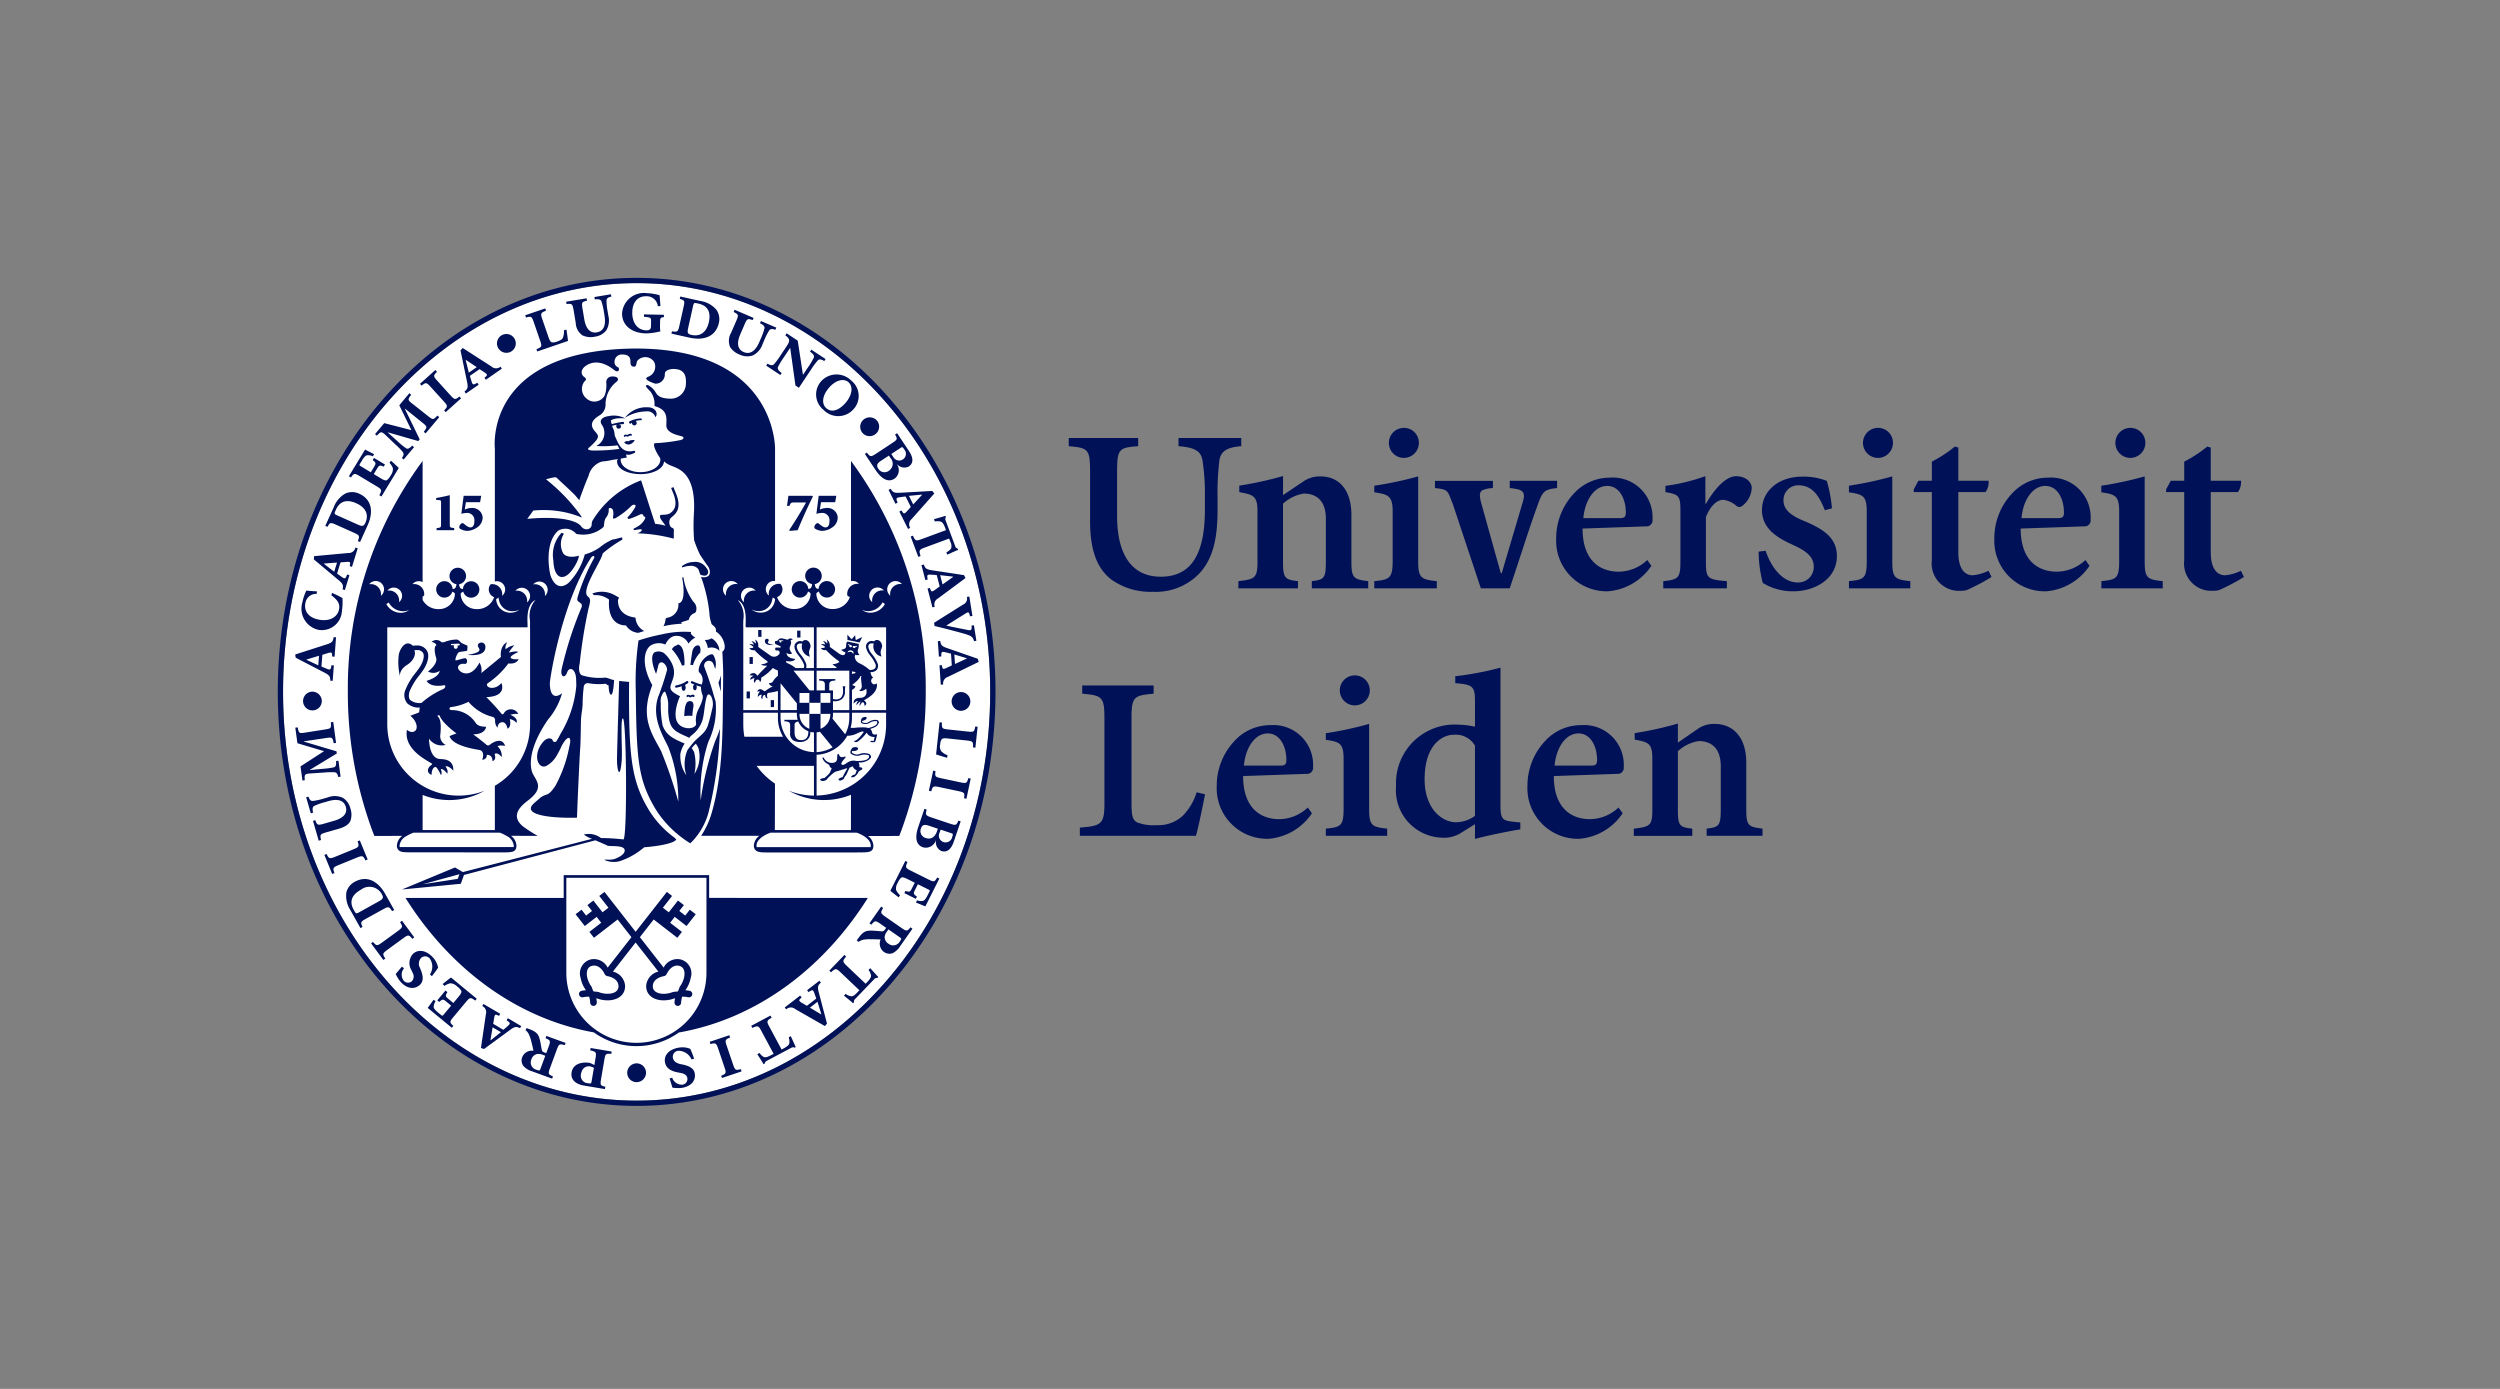
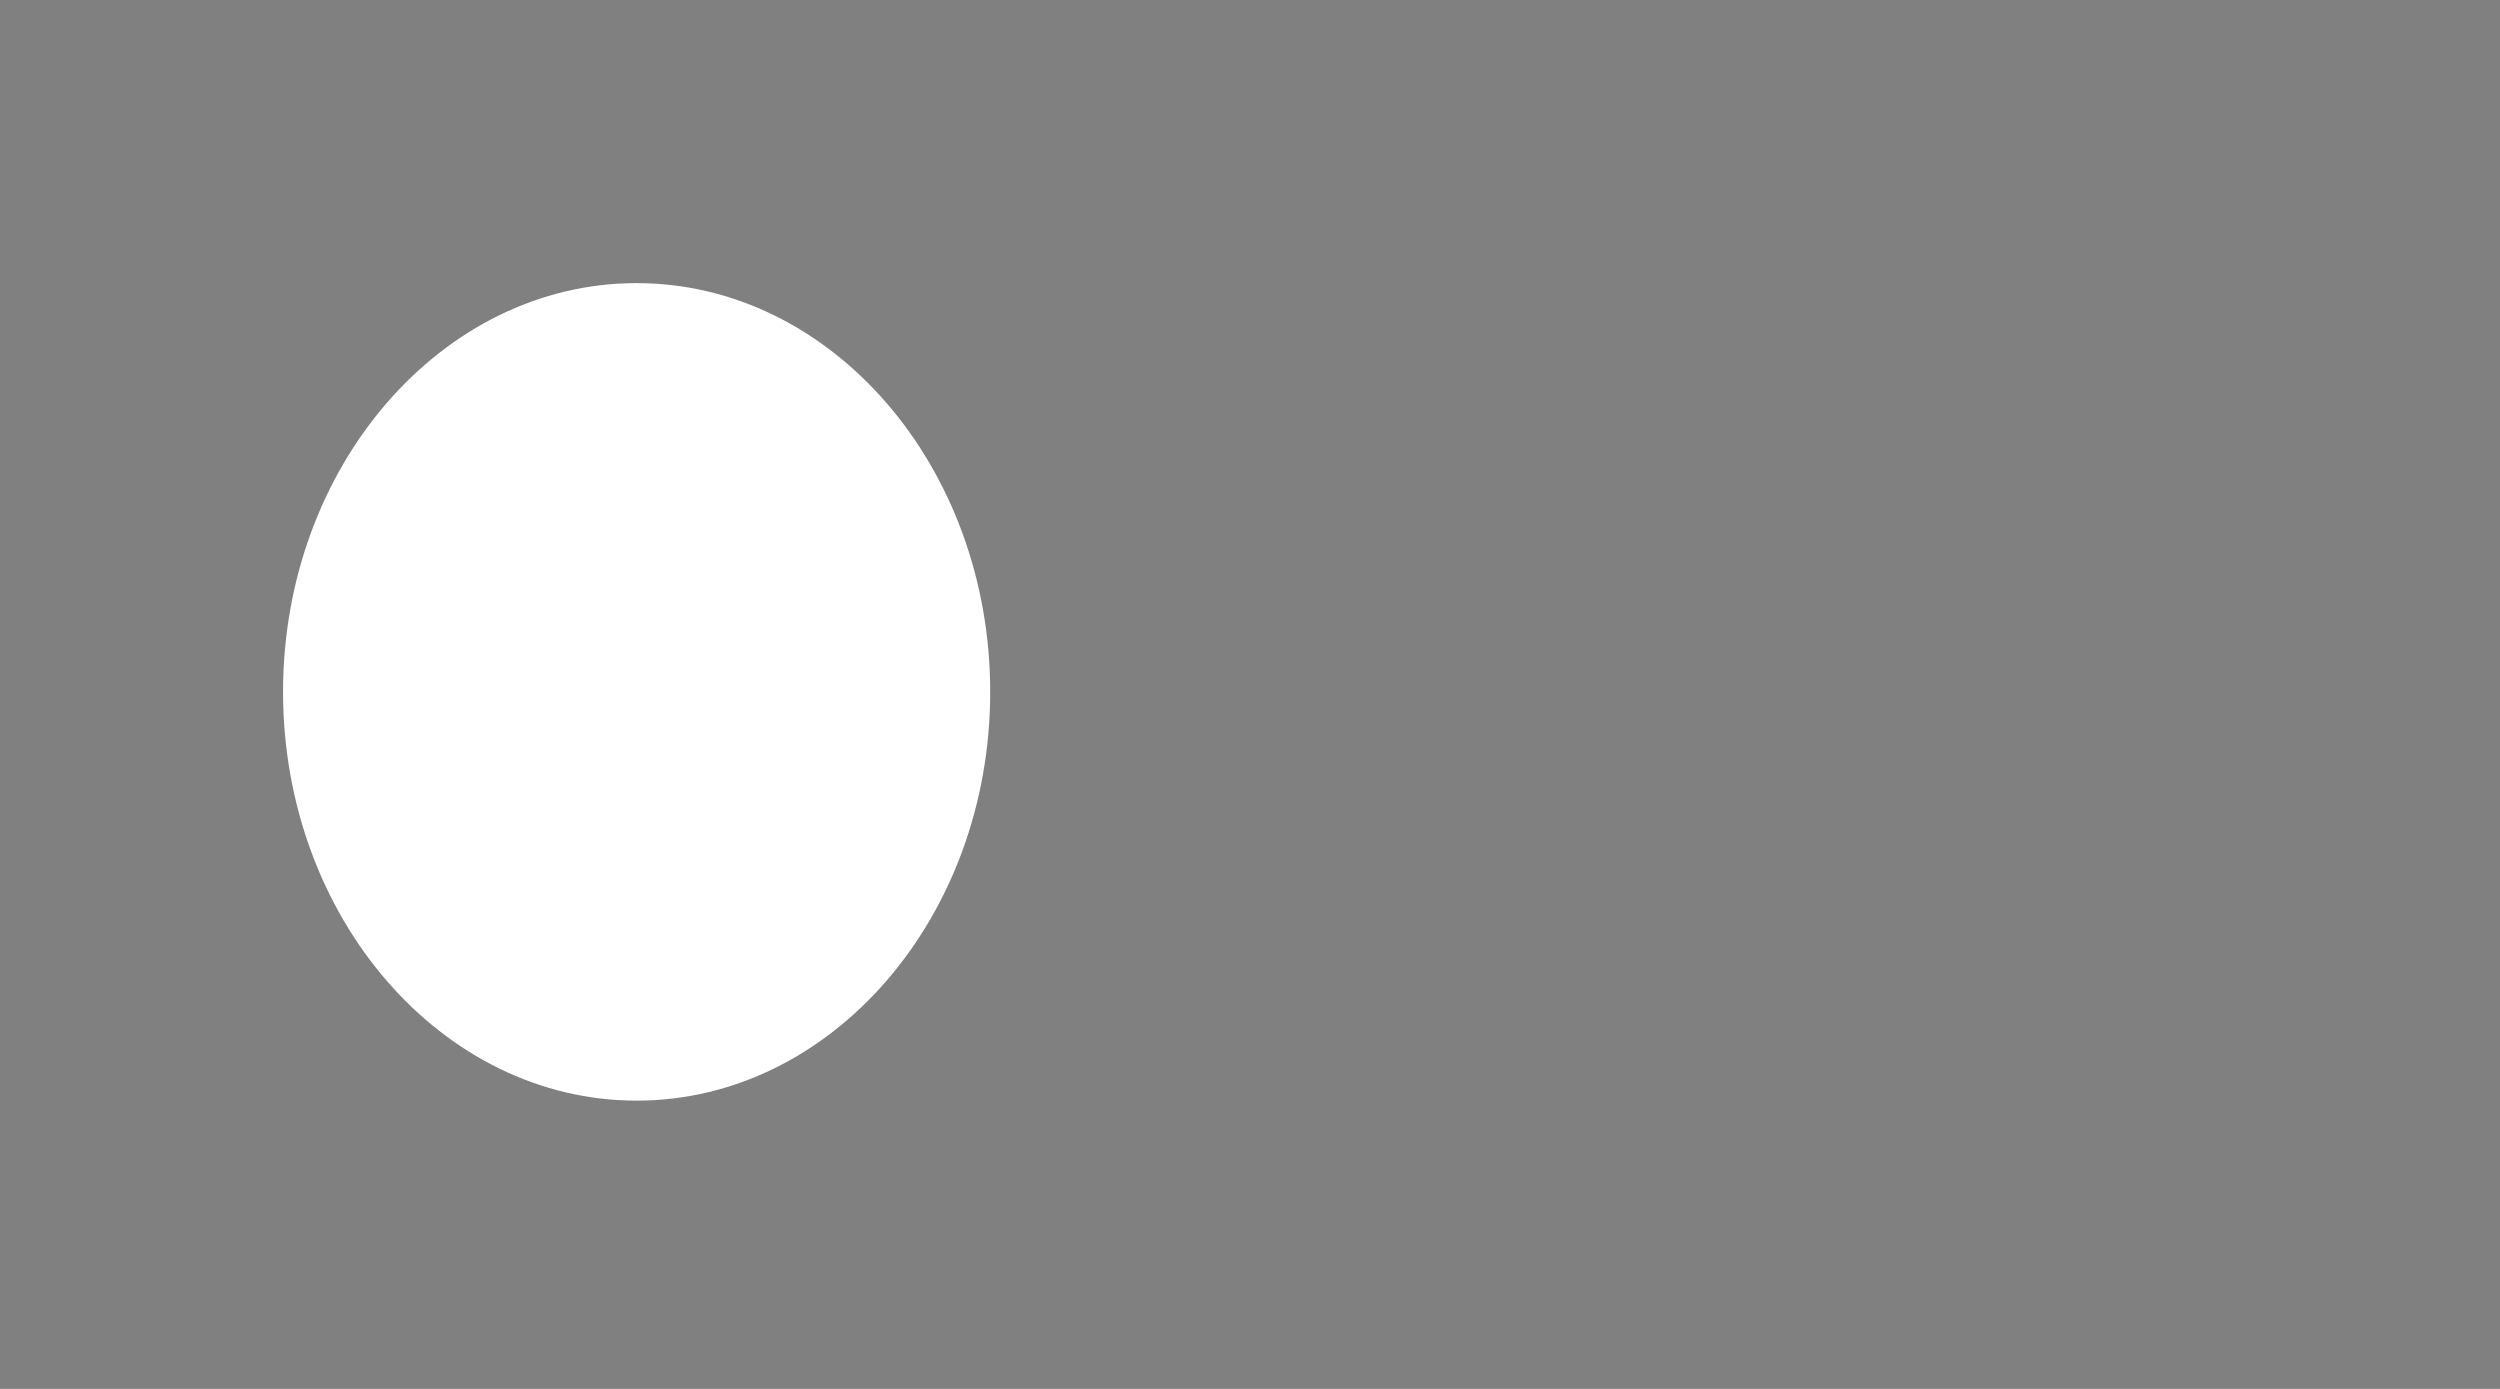
<svg xmlns="http://www.w3.org/2000/svg" id="Laag_1" data-name="Laag 1" viewBox="0 0 189 105">
  <rect x="0" y="0" width="189" height="105" fill="#808080" stroke="none" />
  <defs>
    <style>.cls-1{fill:#001158;}.cls-2{fill:#fff;}</style>
  </defs>
  <title>UL - Algemeen - RGB-Kleur</title>
-   <path class="cls-1" d="M123.583,55.917c1.015.186,1.333.256,1.333,1.415v3.867c0,1.235-.177,1.303-1.4,1.447v.543h4.421v-.543c-.935-.113-1.089-.187-1.089-1.404V56.791a3.059,3.059,0,0,1,1.567-.768c.891,0,1.675.473,1.675,1.904V61.119c0,1.307-.115,1.414-1.067,1.526v.543h4.223v-.543c-1.028-.133-1.227-.187-1.227-1.404V57.664c0-1.841-.912-2.936-2.416-2.936a2.129,2.129,0,0,0-1.208.347l-1.547,1.067V54.701a26.267,26.267,0,0,1-3.264.722Zm-8.648,6.262-.555-.057c-.74-.087-.943-.169-.943-1.184V50.474a23.242,23.242,0,0,1-3.419.649v.523c1.254.107,1.49.195,1.49,1.311v1.98a6.302,6.302,0,0,0-1.218-.15,4.434,4.434,0,0,0-4.748,4.628,3.598,3.598,0,0,0,3.462,3.914,2.402,2.402,0,0,0,1.368-.315l1.137-.706V63.426c.703-.204,2.413-.566,3.428-.724Zm-3.428-.496a2.52,2.52,0,0,1-1.424.481c-1.036,0-2.382-.984-2.382-3.242,0-2.78,1.497-3.371,2.154-3.371a1.687,1.687,0,0,1,1.652.818ZM90.468,59.897a4.356,4.356,0,0,1-1.073,1.794,2.682,2.682,0,0,1-1.933.689,3.443,3.443,0,0,1-1.477-.199c-.364-.175-.444-.532-.444-1.471V54.271c0-1.607.211-1.701,1.673-1.826v-.623H81.817v.623c1.492.125,1.678.237,1.678,1.826v6.461c0,1.591-.247,1.707-1.859,1.834v.622h8.776c.17-.535.553-2.441.691-3.141Zm31.78-1.393a.456.456,0,0,0,.507-.515,3.001,3.001,0,0,0-3.209-3.168,3.668,3.668,0,0,0-2.718,1.182,4.936,4.936,0,0,0-1.353,3.412,3.824,3.824,0,0,0,3.912,3.998,4.367,4.367,0,0,0,3.286-1.928l-.313-.436a3.192,3.192,0,0,1-2.161.88c-1.356,0-2.73-.782-2.73-3.259Zm-4.721-.624c.122-1.368.844-2.433,1.801-2.433.913,0,1.415.958,1.411,2.031-.002.294-.116.403-.428.403Zm-18.769.624a.457.457,0,0,0,.508-.515,3.003,3.003,0,0,0-3.211-3.168,3.657,3.657,0,0,0-2.715,1.182,4.926,4.926,0,0,0-1.354,3.412,3.822,3.822,0,0,0,3.91,3.998,4.367,4.367,0,0,0,3.287-1.928l-.314-.436a3.182,3.182,0,0,1-2.16.88c-1.356,0-2.73-.782-2.73-3.259Zm-4.718-.624c.121-1.368.842-2.433,1.798-2.433.915,0,1.415.958,1.411,2.031,0,.294-.114.403-.428.403Zm10.831,5.308v-.543c-1.178-.125-1.364-.237-1.364-1.509V54.727a26.905,26.905,0,0,1-3.276.704v.499c1.02.154,1.345.234,1.345,1.421v3.785c0,1.302-.203,1.396-1.344,1.509v.543Zm-2.456-9.861a1.134,1.134,0,1,0-1.126-1.123,1.136,1.136,0,0,0,1.126,1.123m-8.725-16.123c1.013.19,1.375.258,1.375,1.419v3.866c0,1.234-.22,1.302-1.444,1.447v.541h4.506v-.541c-.933-.113-1.131-.187-1.131-1.403v-4.454a3.077,3.077,0,0,1,1.564-.766c.896,0,1.676.473,1.676,1.902v3.194c0,1.306-.112,1.414-1.064,1.526v.541h4.264v-.541c-1.028-.131-1.269-.187-1.269-1.403V38.954c0-1.841-.857-2.938-2.361-2.938a2.194,2.194,0,0,0-1.219.346l-1.59,1.068V35.99a27.287,27.287,0,0,1-3.307.724Zm20.444,7.273c.931-2.773,1.481-4.576,2.179-6.476.322-.875.492-1.006,1.404-1.105v-.545h-3.583l.005.545a4.105,4.105,0,0,1,.669.114c.413.124.485.393.319.926l-1.596,5.396h-.072l-1.496-5.365c-.145-.567-.089-.799.117-.908a2.251,2.251,0,0,1,.784-.162v-.545h-4.381v.545c1.064.114.938.212,1.341,1.183l2.128,6.398Zm31.914-9.577v1.443h-1.015l-.352.652v.206h1.366v5.162a2.059,2.059,0,0,0,2.249,2.295,1.107,1.107,0,0,0,.591-.139,15.462,15.462,0,0,0,1.672-.898l-.228-.472a3.348,3.348,0,0,1-1.202.341c-.428,0-1.079-.266-1.079-1.749V37.201h2.059a1.29,1.29,0,0,0,.228-.857h-2.287V33.837l-.262-.078a9.601,9.601,0,0,1-1.741,1.141m19.081,0v1.443h-1.015l-.354.652v.206h1.369v5.162a2.06,2.06,0,0,0,2.25,2.295,1.096,1.096,0,0,0,.59-.139,15.487,15.487,0,0,0,1.675-.898l-.231-.472a3.326,3.326,0,0,1-1.202.341c-.424,0-1.077-.266-1.077-1.749V37.201h2.058a1.303,1.303,0,0,0,.227-.857h-2.285V33.837l-.265-.078a9.515,9.515,0,0,1-1.741,1.141m-1.625,9.577v-.541c-1.178-.125-1.364-.237-1.364-1.509V36.015a27.014,27.014,0,0,1-3.278.706V37.218c1.022.157,1.349.238,1.349,1.422v3.786c0,1.302-.206,1.396-1.345,1.509v.541Zm-2.453-9.859a1.136,1.136,0,0,0,1.139-1.124,1.124,1.124,0,0,0-1.122-1.146,1.135,1.135,0,1,0-.017,2.27m-16.63,9.859v-.541c-1.177-.125-1.363-.237-1.363-1.509V36.015a27.095,27.095,0,0,1-3.277.706V37.218c1.022.157,1.346.238,1.346,1.422v3.786c0,1.302-.203,1.396-1.345,1.509v.541Zm-2.453-9.859a1.136,1.136,0,0,0,1.141-1.124,1.122,1.122,0,0,0-1.121-1.146,1.135,1.135,0,1,0-.02,2.27m-3.469,3.811a10.979,10.979,0,0,0-.389-2.072,4.755,4.755,0,0,0-1.829-.323c-1.894-.007-3.075,1.147-3.075,2.531,0,1.523,1.405,2.202,2.43,2.67,1.079.499,1.487.948,1.487,1.627a1.17,1.17,0,0,1-1.219,1.172c-1.152,0-2.027-1.186-2.418-2.395l-.529.063a9.373,9.373,0,0,0,.312,2.369,4.332,4.332,0,0,0,2.304.631c1.585,0,3.297-.887,3.297-2.664,0-1.378-1.002-2.039-2.506-2.663-.922-.379-1.529-.828-1.529-1.529a1.11,1.11,0,0,1,1.118-1.158c1.042,0,1.567.759,2.004,1.884Zm-9.57-.337v-2.095a14.413,14.413,0,0,1-3.022.735v.472c.983.176,1.134.252,1.134,1.354v3.975c0,1.189-.206,1.29-1.297,1.403v.541h4.81v-.541c-1.449-.113-1.584-.213-1.584-1.403V39.083c.368-.909.876-1.296,1.312-1.296a1.88,1.88,0,0,1,.997.458.329.329,0,0,0,.417.015,1.813,1.813,0,0,0,.737-1.346c0-.53-.514-.911-1.179-.911-.817,0-1.668,1.021-2.289,2.089Zm28.616,1.701a.455.455,0,0,0,.508-.515,3.001,3.001,0,0,0-3.209-3.167,3.661,3.661,0,0,0-2.717,1.182,4.931,4.931,0,0,0-1.353,3.412,3.821,3.821,0,0,0,3.91,3.997,4.363,4.363,0,0,0,3.286-1.927l-.311-.437a3.185,3.185,0,0,1-2.161.88c-1.358,0-2.732-.781-2.732-3.259Zm-4.718-.624c.121-1.369.842-2.433,1.799-2.433.913,0,1.414.959,1.411,2.031-.001.295-.115.403-.429.403Zm-28.404.624a.457.457,0,0,0,.508-.515,3.001,3.001,0,0,0-3.209-3.167,3.662,3.662,0,0,0-2.718,1.182,4.937,4.937,0,0,0-1.354,3.412,3.822,3.822,0,0,0,3.911,3.997,4.367,4.367,0,0,0,3.286-1.927l-.313-.437a3.175,3.175,0,0,1-2.16.88c-1.356,0-2.73-.781-2.73-3.259Zm-4.721-.624c.124-1.369.844-2.433,1.801-2.433.915,0,1.415.959,1.411,2.031-.001.295-.115.403-.429.403Zm-11.078,5.308v-.541c-1.178-.125-1.408-.237-1.408-1.509V36.015a27.733,27.733,0,0,1-3.318.706V37.218c1.019.157,1.389.238,1.389,1.422v3.786c0,1.302-.247,1.396-1.388,1.509v.541Zm-2.498-9.859a1.137,1.137,0,0,0,1.142-1.124,1.124,1.124,0,0,0-1.122-1.146,1.135,1.135,0,1,0-.02,2.27M93.838,33.733c-1.086.076-1.564.396-1.655,1.104a21.031,21.031,0,0,0-.137,2.821v.938c0,2.103-.346,3.693-1.423,4.808a4.575,4.575,0,0,1-3.45,1.336,5.124,5.124,0,0,1-3.152-.924c-1.098-.846-1.611-2.238-1.611-4.427V35.637c0-1.709-.17-1.773-1.611-1.904v-.621h5.247v.621c-1.429.107-1.594.188-1.594,1.904v3.365c0,2.919,1.103,4.597,3.303,4.597,2.477,0,3.336-1.979,3.336-5.095v-.846A17.163,17.163,0,0,0,90.913,34.833c-.105-.686-.515-1.006-1.818-1.1v-.621H93.838Z" />
  <path class="cls-2" d="M48.129,21.404c-14.738,0-26.73,13.865-26.73,30.902,0,17.04,11.992,30.902,26.73,30.902S74.859,69.346,74.859,52.307c0-17.037-11.992-30.902-26.73-30.902" />
-   <path class="cls-1" d="M66.989,47.426H61.735V50.506h1.462c.029-.029.05-.05.066-.067a.954.954,0,0,1-.328-.228.883.883,0,0,0,.514-.16.174.174,0,0,0-.081-.105,5.816,5.816,0,0,1-.917-.8c-.343.036-.386-.167-.386-.167.095.025.299.006.299-.061,0-.077-.291-.202-.291-.202.07-.062.329.011.329.011a1.304,1.304,0,0,0-.176-.266c.146,0,.311.182.311.182.042-.094-.046-.301-.046-.301a.553.553,0,0,1,.238.561l.739.538c.215.108.399.171.452-.126a.599.599,0,0,1-.326-.201.597.597,0,0,0,.298-.098c.152-.098,0-.472.201-.51l.825.175a1.08,1.08,0,0,1-.076.508s.026.274.15.325c0,0-.275.048-.324-.026l-.049.113a.589.589,0,0,0,.328.53,3.108,3.108,0,0,1,.785.51.547.547,0,0,0,.413-.102.341.341,0,0,0,.044-.321,2.571,2.571,0,0,0-.394-.647c-.05-.067-.097-.13-.132-.181-.011-.02-.314-.458-.135-.73a.438.438,0,0,1,.543-.169c.175-.198.464-.129.584.186.141.363-.225.41-.01.956a.778.778,0,0,1-.589-.981,1.06,1.06,0,0,0-.173-.012.241.241,0,0,0-.206.109c-.084.138.032.406.127.544.032.048.079.11.129.178a2.42,2.42,0,0,1,.422.707.505.505,0,0,1-.082.477.648.648,0,0,1-.478.159c.034.074.037.13.062.198a.422.422,0,0,0,.153.199c-.238.196-.153.377-.041.477.136.124.316-.032.316-.032.144.829-.988,1.245-.955,1.296.036.055.076.042.129.136a.165.165,0,0,1-.111.261c.016-.144-.047-.253-.125-.26-.076-.01-.226.276-.226.276-.059-.084.065-.317.065-.317-.086-.032-.304.259-.304.259-.05-.126.106-.306.106-.306-.129-.042-.334.195-.334.195-.009-.421.332-.437.502-.44.651-.012.453-.69.453-.69-.318.265-.545.152-.545.152a.37.37,0,0,0,.208-.385c-.056-.558-.072-.627-.031-.686.047-.063-.067-.035-.067-.035-.085.281-.639.678-.639.678a2.111,2.111,0,0,1,.265.102.488.488,0,0,1-.266.259V53.684H66.989Zm0,6.459H64.408v.395a2.743,2.743,0,0,1-.102.743,2.129,2.129,0,0,0,.489-.021s.391-.022.591-.01a1.268,1.268,0,0,1,.261.047c.19-.04.549-.15.625-.29.014-.028.064-.072.05-.1-.003-.006-.004-.119-.032-.125a.795.795,0,0,0-.507.098.643.643,0,0,1-.64.053c-.066-.05-.075-.145-.029-.292,0,0,.019-.182.318-.182.102-.004.115.123.026.188-.062.047-.205.124-.272.093-.011.062-.006.103.014.119a.486.486,0,0,0,.534-.057.895.895,0,0,1,.584-.112.311.311,0,0,1,.127.141c.026.056-.065.165-.091.221-.082.154-.381.259-.577.312a.259.259,0,0,1,.106.121.805.805,0,0,1,.05.151c.05.25.376.123.376.123a2.419,2.419,0,0,1-.139.546c-.034.103-.248.051-.337.051-.114,0,0-.062.037-.088.039-.026.175.026.175.026l.074-.325a.595.595,0,0,1-.598-.327,2.914,2.914,0,0,1-.673.679.237.237,0,0,1-.265,0c-.05-.053.076-.066.076-.066.248-.088.624-.633.624-.633s.076-.185-.449.064a1.616,1.616,0,0,1-.782.196l-.025.048A2.81,2.81,0,0,1,61.735,57.061V60.144a5.399,5.399,0,0,0,2.984-.99v-.002A5.353,5.353,0,0,0,66.989,54.776ZM65.829,63.922c0-.363-.393-.727-1.052-.97H58.244c-.659.243-1.052.607-1.052.97a.473.473,0,0,0,.016.119h8.611a.643.643,0,0,0,.01-.119m-8.626-6.02a5.406,5.406,0,0,0,1.385,1.337l-.009,3.515h5.751l.005-2.668a5.401,5.401,0,0,1-4.704-.308,5.438,5.438,0,0,0,1.904.369v-2.245ZM56.193,54.776a5.496,5.496,0,0,0,.081.923h2.93a2.737,2.737,0,0,1-.393-1.419v-.395h-2.618ZM55.774,45.364a1.794,1.794,0,0,1,.422,1.486c-.011.382-.009.514-.004.558l.001.019V53.684h2.618V52.237a4.131,4.131,0,0,1-.704.139c-.216.061-.076.422-.076.422-.205-.033-.185-.259-.185-.259-.24-.005-.201.311-.201.311-.198-.085-.019-.302-.076-.322-.114-.05-.277.164-.277.164a.501.501,0,0,1,.16-.406c-.08-.056-.211.021-.211.021.12-.349.397-.157.467-.104.057.042.095.083.176.015a3.24,3.24,0,0,1,.558-.341c-.205.032-.323-.233-.323-.233.247,0,.275-.072.326-.146a1.525,1.525,0,0,1,.367-.408v-.398a3.207,3.207,0,0,1-.392-.19,3.408,3.408,0,0,1-.771.669.125.125,0,0,0-.102.136c0,.211-.104.271-.104.271a.173.173,0,0,0-.161-.202c-.17-.01-.205.244-.205.244-.171-.076-.03-.361-.03-.361a.651.651,0,0,0-.309.141c-.079-.197.233-.306.233-.306a.895.895,0,0,0-.303-.033.319.319,0,0,1,.52-.069c.027.052.067.135.136.037.082-.125.58-.605.671-.694-.07-.028-.323.026-.467-.116a.862.862,0,0,0,.514-.162.161.161,0,0,0-.08-.103,5.88,5.88,0,0,1-.918-.799c-.342.032-.386-.171-.386-.171.095.027.299.01.299-.058,0-.076-.291-.206-.291-.206.07-.058.329.015.329.015.007-.041-.175-.266-.175-.266.145,0,.311.181.311.181.044-.094-.047-.301-.047-.301.307.152.238.56.238.56l.932.659a.477.477,0,0,0,.624-.085.178.178,0,0,0-.069-.31c-.026-.004-.155.021-.183-.027-.045-.068-.022-.166.026-.185a1.613,1.613,0,0,1,.319.004c.047-.01.085-.088.015-.114-.277-.121-.386-.157-.392-.204-.007-.099-.025-.177.026-.182.132-.01.155-.031.155-.031.131-.165.217-.169.263-.177a1.558,1.558,0,0,1,.421.089c.039.01.1.017.12-.004a.261.261,0,0,1,.367.004c-.081-.01-.217.097-.175.126.104.074-.027.353-.056.437-.081.247.176.491.176.491a.38.38,0,0,1-.426-.043c0,.437.666.455.666.455-.137.248-.558.186-.643.171-.1-.022-.085.11.05.155a2.404,2.404,0,0,1,.611.369h.614a.384.384,0,0,0,.015-.278,2.44,2.44,0,0,0-.393-.65c-.051-.068-.097-.128-.134-.182-.011-.019-.314-.456-.131-.725a.431.431,0,0,1,.54-.17c.173-.202.465-.133.586.183.136.363-.226.41-.012.958a.777.777,0,0,1-.586-.983,1.179,1.179,0,0,0-.175-.011.241.241,0,0,0-.207.108c-.084.139.034.406.126.544.034.051.081.11.129.178a2.494,2.494,0,0,1,.424.706.603.603,0,0,1-.001.321h.588V47.426h-5.095l-.069-.019c0-.074,0-.187.007-.439.036-1.119-.339-1.486-.605-1.604m-.668-.995a.769.769,0,0,1,.663-.212.271.271,0,0,0-.037-.047.632.632,0,0,0-.886,0,.621.621,0,0,0,0,.883.482.482,0,0,0,.047.037.758.758,0,0,1,.213-.662m1.099.239a.623.623,0,0,0,0,.881c.015.014.031.026.047.04a.76.76,0,0,1,.877-.873.289.289,0,0,0-.039-.047.628.628,0,0,0-.886,0m2.175.738a1.019,1.019,0,0,1-1.102.85,1.11,1.11,0,0,1-.449-.12,1.093,1.093,0,0,0,.633.238A1.077,1.077,0,0,0,58.595,45.285L58.412,45.166a1.119,1.119,0,0,1-.031.181m1.97,9.199c-.153.024-.282.079-.282.268v.551c0,.378.155.589.505.589.357,0,.534-.212.538-.618V55.281a1.363,1.363,0,0,1-.761-.735m-1.341-.662v.395a2.593,2.593,0,0,0,2.526,2.582V55.371a1.423,1.423,0,0,1-.276-.043c-.001.035-.002.071-.002.11v-.093a.698.698,0,0,1-.216.569.861.861,0,0,1-.552.18.975.975,0,0,1-.53-.126.592.592,0,0,1-.225-.555v-.598c0-.255-.196-.27-.435-.284v-.112H60.305a1.378,1.378,0,0,1-.061-.401v-.133Zm2.19-1.69h.336V50.703H59.989Zm-2.19-.538v2.027h1.234v-.509Zm-.075-3.178c0,.004-.004.004-.004.012a.082.082,0,0,0,.074.085.082.082,0,0,0,.074-.085c0-.009-.006-.012-.009-.022l.107-.005c.021,0,.035,0,.039-.022.001-.02-.012-.026-.035-.026l-.173-.007-.003-.001-.003.001-.082-.004a.037.037,0,0,0-.037.035.035.035,0,0,0,.034.04Zm3.096,4.655h.744V52.394h-.744Zm-.844,0v.836H60.444v.047a1.161,1.161,0,0,0,.744,1.08V53.97h.844v1.127A1.158,1.158,0,0,0,62.767,54.125a.618.618,0,0,0,.006-.108v-.047h-.742v-.836Zm0-.74h-.745v.74h.745Zm.801,2.926a1.217,1.217,0,0,1-.253.045v1.497a2.605,2.605,0,0,0,1.208-.365Zm1.905.19a2.541,2.541,0,0,0,.314-1.23v-.395H62.974v.133a1.327,1.327,0,0,1-.037.311Zm.755-4.709c-.081-.009-.162-.025-.241-.041v.203a.572.572,0,0,1,.19-.053c.137-.011.051-.109.051-.109M64.47,48.873c.002.004.009.004.012.012-.005.005-.014.007-.015.015-.009.037.031.078.089.09.059.012.111-.011.119-.048a.064.064,0,0,0-.017-.047l.119-.002a.034.034,0,0,0,.027-.033c-.001-.017-.012-.031-.03-.029l-.275.01a.032.032,0,0,0-.029.032m-.126.296a.24.24,0,0,0-.275.155c.387-.159.426.138.426.138.011-.061.111-.235-.151-.292m.064-.292c.001-.009-.006-.014-.009-.022.005-.001.01,0,.015-.004a.032.032,0,0,0-.012-.041l-.248-.116a.029.029,0,0,0-.04.015.028.028,0,0,0,.014.038l.107.051a.06.06,0,0,0-.034.036c-.01.038.031.077.086.093.06.009.112-.012.121-.05m-2.673,3.318H62.359v-.461c0-.256-.197-.27-.435-.286v-.11h1.225v.11c-.22.016-.457.03-.457.286v.461h.282v.642a.632.632,0,0,0,.223.038c.356,0,.534-.216.539-.621a2.566,2.566,0,0,0-.027-.372h.197a2.833,2.833,0,0,0-.027.476v-.093a.706.706,0,0,1-.217.571.864.864,0,0,1-.688.164V53.684h1.234V50.703H61.735Zm3.979-5.998a1.095,1.095,0,0,1-.542-.093,1.009,1.009,0,0,0,.728.211,1.25,1.25,0,0,0,1.001-.655l-.185-.12a1.24,1.24,0,0,1-1.002.658m.181-1.6a.624.624,0,0,0,0,.882c.015.014.031.022.047.037a.756.756,0,0,1,.213-.662.764.764,0,0,1,.665-.213c-.014-.016-.025-.031-.039-.045a.627.627,0,0,0-.887,0M51.858,28.989c.014-.467-.027-1.093-.943-1.093.257,0-.654-.066-.654.377a.696.696,0,0,1-.732.731c.01,0-1.066-.317-.513-.528a.812.812,0,0,0,.442-1.104.794.794,0,0,0-1.257-.118c-.119.118-.04.467-.266.467-.286,0-.275-.273-.275-.439,0-.193-.089-.479-.58-.479a.544.544,0,0,0-.618.501.416.416,0,0,0,.247.456c.172.098.085.456-.221.252-.1-.062-1.152-1.028-2.161-.384-.458.296-.437.693-.139.887.122.079.161.214.005.313a.933.933,0,0,0,.147,1.3.884.884,0,0,0,1.375-.235,2.245,2.245,0,0,0,.117-.997c-.01-.126.09-.527.658-.419.255.05.288.218.147.362a2.193,2.193,0,0,0-.857,1.768.941.941,0,0,1-.497.82c-.237.159-.872.55-.303,1.186.316.354.381.458-.339,1.132-.116.109-.398.26.111.312a13.725,13.725,0,0,0,2.075-.12l-.143-.27a8.552,8.552,0,0,1-1.605.05,1.1,1.1,0,0,0,.452-1.559c-.275-.352-.034-.637.495-.701a1.825,1.825,0,0,1,1.242.177s-.785-.09-1.087.159l.012.069c.005.033.027.118.051.206a5.402,5.402,0,0,1,.883-.18.098.098,0,0,1,.039.134.1.1,0,0,1-.134.038.488.488,0,0,1-.226.026c.006.015.135.078.139.097a.18.18,0,1,1-.317-.064,1.72,1.72,0,0,0-.351.071.599.599,0,0,0,.017.068,1.115,1.115,0,0,0,.045.107,1.126,1.126,0,0,1,.121.432.75.75,0,0,0,.057.237c.022.045.047.098.074.156.191.44.478,1.096,1.32.892a.088.088,0,0,1,.107.062.097.097,0,0,1-.064.104c-.044.02-.119.048-.162.066a.693.693,0,0,1-.468.043c.036.125.062.235.062.235s-.314.046-.437.076c-.02.059-.027.022-.027.085,0,.522.674.943,1.5.943s1.499-.421,1.499-.943a.479.479,0,0,0-.016-.125l-.005-.007c-.051-.071-.097-.142-.139-.211-.379-.639-.312-.809-.312-.809.039-.092-.016-.09.047-.094a13.549,13.549,0,0,0,1.962-.238c.141-.028.313-.162.151-.258-.13-.078-1.239-.195-1.234-.852.002-.496.15-1.14-.812-1.435-.076-.022-.092-.064-.079-.167a1.533,1.533,0,0,0-.298-.937c-.161-.182-.389-.396-.363-.473l.136-.045a1.432,1.432,0,0,1,.604.555c.143.26.379.482,1.179.482a1.143,1.143,0,0,0,1.113-1.149M39.891,44.617a.63.63,0,0,0-.886,0,.47.47,0,0,0-.039.048.761.761,0,0,1,.877.872c.015-.014.032-.022.047-.038a.622.622,0,0,0,0-.882m.593.743c-.267.119-.641.484-.608,1.606.009.273.01.38.009.46H29.278V54.776a5.394,5.394,0,0,0,7.359,5.002,5.4,5.4,0,0,1-2.673.706,5.464,5.464,0,0,1-2.014-.387v2.656h5.461v-3.348a5.367,5.367,0,0,0,2.663-4.63V47.426h-.01a4.567,4.567,0,0,0-.003-.579,1.794,1.794,0,0,1,.423-1.487m-.131-1.228a.457.457,0,0,0-.039.047.76.76,0,0,1,.878.872.597.597,0,0,0,.049-.038.626.626,0,0,0-.888-.881M38.842,63.922a.952.952,0,0,0-.555-.733,2.798,2.798,0,0,0-.497-.237h.019a.114.114,0,0,1-.034-.006l.015.006H31.259l.015-.006a.122.122,0,0,1-.035.006h.02a2.96,2.96,0,0,0-.503.239.954.954,0,0,0-.55.731.401.401,0,0,0,.015.116h8.613a.634.634,0,0,0,.009-.116M29.206,45.668a1.24,1.24,0,0,0,1.001.655.997.997,0,0,0,.725-.212,1.065,1.065,0,0,1-.54.094,1.24,1.24,0,0,1-1.002-.654Zm-.366-.664a.626.626,0,1,0-.887-.883q-.019.022-.037.048a.769.769,0,0,1,.665.212.749.749,0,0,1,.212.66c.016-.014.032-.024.047-.037m.488-.399c-.015.016-.026.031-.039.047a.761.761,0,0,1,.878.872.424.424,0,0,0,.047-.04.619.619,0,0,0,0-.88.631.631,0,0,0-.887,0m8.182.691a1.077,1.077,0,0,0,1.133,1.027,1.113,1.113,0,0,0,.631-.235,1.097,1.097,0,0,1-.448.118,1.016,1.016,0,0,1-1.101-.847,1.323,1.323,0,0,1-.032-.182Zm26.861-10.399a28.887,28.887,0,0,1,5.615,17.409A30.192,30.192,0,0,1,68.105,62.882c-.041.103-.084.212-.122.316l-2.361.004a.965.965,0,0,1,.406.72c0,.513-.347.514-.981.52l-.25.002H58.071c-.431.004-.771.004-.953-.173a.467.467,0,0,1-.125-.349.966.966,0,0,1,.412-.733H53.004a6.15,6.15,0,0,0,.79-1.702c.907-3.084.826-6.477.865-9.212.022-1.616.025-1.477-.05-3.018,0,0,.314-.114.112-.733a1.454,1.454,0,0,0-.595-.777.424.424,0,0,0-.132-.39l-.206-.182c-.006-.032-.01-.066-.017-.09a2.56,2.56,0,0,1-.139-.726,11.413,11.413,0,0,0-.635-2.753.644.644,0,0,0,.359.019c.433-.069.354-.586.129-.871-.114-.142-.412-.589-.563-.813a8.992,8.992,0,0,1-.449-1.116,14.699,14.699,0,0,1-.011-2.046c.176-3.162-1.283-3.363-1.782-3.598a1.594,1.594,0,0,1-.48-.302c-.029.585-.88.966-1.773.966-.911,0-1.774-.351-1.774-.954,0-.036-.03-.079.076-.186l-.437.062c-.549.136-.676.085-.888.16a1.494,1.494,0,0,0-.91,1.054c-.282.647-.544,1.388-.544,1.388-.069.157-.155.451-.155.451s-.187-.224-.278-.332c-.18-.218-1.268-1.202-1.454-1.386-.077-.081-.785.134-.785.134a13.739,13.739,0,0,1,2.654,2.777c.082.17.029.109-.095.052a7.651,7.651,0,0,0-3.523-.465l-.452.627c2.084-.202,3.694.021,4.1.595a.477.477,0,0,0,.484.181.364.364,0,0,0,.286-.365.581.581,0,0,1,.067-.284,7.286,7.286,0,0,1,3.669-3.039l1.061,3.286a4.445,4.445,0,0,1,.774.141c-.079-.191-.517-.572-.383-.795.036-.058.497.009.716-.133.253-.164.649-.514.282-1.466-.066-.171-.153-.378-.18-.458l.181-.061c.02.063.089.24.175.449.512,1.251-.077,1.601-.324,1.83a.767.767,0,0,0-.112.12.608.608,0,0,0,.067.632c.218.079.218.164.218.164l-.006.699a12.011,12.011,0,0,0-2.775-.404c.105-.017.449-.18.333-.295-.046-.045-.343.033-.5.046-.13.011-.122-.079-.049-.129a1.475,1.475,0,0,0,.256-.135,1.411,1.411,0,0,0,.573-.61c.05-.147-.135-.167-.135-.167.022-.136-.104-.201-.261-.131a5.643,5.643,0,0,1-.806.331c-.101.016-.172-.082-.107-.146a3.184,3.184,0,0,0,.504-.655c.228-.328-.105-.312-.223-.195a5.984,5.984,0,0,1-1.205.933c-.165.072-.222.045-.196-.085a1.151,1.151,0,0,0,0-.484c-.011-.155-.327-.297-.327-.102a.872.872,0,0,1-.183.611c-.225.292-.126.674-.23.752a2.326,2.326,0,0,1-2.048.499,1.062,1.062,0,0,0-1.364-.234c-1.107,1.002-.629,3.256-.562,3.427.487,1.265,1.263.607,1.4.467A4.888,4.888,0,0,0,44.21,41.915a3.572,3.572,0,0,0,1.146-.546,4.182,4.182,0,0,1,.975-.589c.233,0,.585-.175.715-.134v.151a9.208,9.208,0,0,0-1.482,1.043c-.115.645-1.722,2.829-1.106,3.267.275.193.107.56.006,1.023a38.19,38.19,0,0,0-.636,4.006s-.183.698.147.911a4.475,4.475,0,0,0,1.748.183c.185-.019.544.187.703.175,0,0-.051,1.134-.227,1.113-.205-.025-.176-.809-.205-.732-.034.084-.157-.104-.223-.093a4.48,4.48,0,0,1-1.308-.047.313.313,0,0,0-.322.208,10.89,10.89,0,0,0-.094,1.404c-.021.352-.077.596-.116,1.015-.022.196-.022,1.573-.06,2.161-.079,1.192-.216,4.323-.25,5.383-2.083.052-4.098-.225-3.317-1.026.134-.138.275-.24.431-.382.594-.541.625-.047,1.262-1.018a10.124,10.124,0,0,0,1.048-2.972c.196-.69-.066-.971-.577-.042a6.747,6.747,0,0,1-.484.912,1.961,1.961,0,0,1-.708.627c-.603.247-1.048-.865-.21-1.836.314-.367.679-.289.72-.094a.163.163,0,0,0,.301.014,4.958,4.958,0,0,0,.288-.52,8.409,8.409,0,0,0,1.193-3.618c.003-.178-.009-.33-.011-.46-.003-.805-.498-1.085-.69-.548-.158.446-.515.333-.412-.248a28.683,28.683,0,0,1,1.512-4.697c.09-.27-.119-.333-.187-.39-.1-.087-.167-.119-.119-.352a14.831,14.831,0,0,1,1.219-2.913c.151-.214-.05-.326-.216-.064-2.199,3.411-3.11,9.141-3.097,9.507.042,1.494.925.712.925.712a5.212,5.212,0,0,1-1.058,1.984c-1.937,2.821-1.142,4.123-1.142,4.123.302.575.835,1.064-.347,1.977-.381.295-1.605,1.177-.236,2.109.424.289.726.47.94.587H38.63a.972.972,0,0,1,.413.733c0,.513-.348.514-.982.52l-6.977-.007c-.429,0-.772.014-.951-.164a.464.464,0,0,1-.127-.349.976.976,0,0,1,.407-.73l-2.11.006c-.04-.104-.084-.213-.124-.316a30.164,30.164,0,0,1-1.882-10.576,28.895,28.895,0,0,1,5.615-17.409c.012-.016.024-.033.037-.051v9.16a.623.623,0,0,0-.724.113c-.015.016-.026.032-.04.047a.761.761,0,0,1,.88.851.902.902,0,0,1-.116.085v.252a1.352,1.352,0,0,0,1.253.695,1.198,1.198,0,0,0,1.192-1.165.355.355,0,0,0-.201-.152.621.621,0,1,1,.024-.208c.081.01.266-.004.291-.358a.626.626,0,1,1,.201,0c.022.354.211.368.291.358a.621.621,0,1,1,.022.208.343.343,0,0,0-.198.152,1.197,1.197,0,0,0,1.193,1.165A1.344,1.344,0,0,0,37.359,45.145a.622.622,0,0,1-.408-.582.597.597,0,0,1,.146-.394.756.756,0,0,1,.861.872c.016-.014.032-.024.049-.037a.623.623,0,0,0-.596-1.044V33.904s-.865-7.408,10.493-7.554c10.824-.073,10.69,7.58,10.69,7.58v9.994a.623.623,0,0,0-.515,1.059.492.492,0,0,0,.049.036.744.744,0,0,1,.212-.66.768.768,0,0,1,.659-.212.602.602,0,0,1,.156.404.627.627,0,0,1-.408.587,1.346,1.346,0,0,0,1.345.904,1.198,1.198,0,0,0,1.19-1.166.364.364,0,0,0-.198-.155.626.626,0,1,1,.021-.207c.082.012.268-.001.291-.357a.63.63,0,0,1-.524-.616.626.626,0,1,1,.728.616c.022.356.208.369.288.357a.623.623,0,1,1,.022.207.346.346,0,0,0-.196.155,1.197,1.197,0,0,0,1.188,1.166,1.355,1.355,0,0,0,1.348-.904.655.655,0,0,1-.192-.119.755.755,0,0,1,.215-.66.764.764,0,0,1,.664-.212.332.332,0,0,0-.039-.045.62.62,0,0,0-.563-.173V34.847c.012.017.024.035.037.051m3.146,9.472a.77.77,0,0,1,.664-.212.278.278,0,0,0-.039-.047.632.632,0,0,0-.886,0,.623.623,0,0,0,0,.883.463.463,0,0,0,.046.037.762.762,0,0,1,.215-.662M40.063,47.426h0m7.354,33.689a.711.711,0,1,0,.708-.726.719.719,0,0,0-.708.726m5.058-1.073a7.645,7.645,0,0,0-.287-.746,1.538,1.538,0,0,0-.871-.094c-.699.112-1.136.541-1.046,1.104.092.51.529.689,1.012.776l.167.03c.267.048.474.159.515.395a.432.432,0,0,1-.376.494.766.766,0,0,1-.772-.53l-.195.058c.099.31.16.528.215.698a2.903,2.903,0,0,0,.7.019c.739-.12,1.073-.566.988-1.092-.071-.43-.505-.585-.901-.672l-.185-.037c-.347-.074-.533-.247-.573-.502a.452.452,0,0,1,.423-.504,1.088,1.088,0,0,1,.988.649Zm2.295.641c.153.453.124.489-.25.643l.059.171,1.485-.501-.059-.169c-.391.103-.435.092-.588-.364l-.472-1.384c-.151-.446-.124-.491.25-.641l-.06-.173-1.482.498.057.17c.389-.104.438-.084.59.364Zm3.717-1.013-.226.116c-.216.115-.366.167-.482.131-.097-.027-.197-.104-.369-.315l-.158.1c.142.211.363.553.472.753l.091-.05c.024-.108.034-.141.172-.216l1.782-.949c.136-.073.19-.087.301-.035l.09-.05c-.102-.201-.223-.497-.376-.82l-.16.088a.961.961,0,0,1,.047.458c-.026.1-.112.213-.45.392l-.132.074-.922-1.72c-.226-.414-.207-.462.167-.69l-.087-.16-1.455.776.085.16c.413-.192.462-.181.686.234Zm2.116-4.263-.09.085c-.134.125-.131.181.13.336l.361.209.705-.544c-.022-.069-.096-.279-.163-.462-.074-.188-.136-.206-.291-.11l-.129.082-.11-.145.93-.715.111.141c-.196.192-.28.274-.161.725l.625,2.373-.158.188-2.246-1.286a.51.51,0,0,0-.681.025l-.109-.146,1.165-.899Zm1.199.326-.573.445.847.507.016-.011Zm3.168-.87-.175.182c-.171.177-.297.273-.418.274a.842.842,0,0,1-.45-.186l-.121.145c.201.156.522.414.686.569l.071-.076a.24.24,0,0,1,.095-.255l1.398-1.455c.109-.114.152-.142.273-.126l.072-.076c-.161-.161-.369-.403-.614-.662l-.126.129a1.031,1.031,0,0,1,.191.42c.004.105-.044.242-.306.517l-.105.109-1.416-1.347c-.342-.326-.337-.377-.057-.709l-.13-.123-1.141,1.186.13.126c.333-.308.384-.315.728.012Zm1.6-5.015c-.388-.271-.437-.258-.691.057l-.147-.105.886-1.26.148.104c-.213.348-.208.398.18.669l1.204.838c.394.275.439.256.684-.047l.148.104-.931,1.326a1.432,1.432,0,0,1-.543.514.7.7,0,0,1-.688-.085.782.782,0,0,1-.246-.935c-.157-.011-.532-.021-.77-.021a2.79,2.79,0,0,0-.563.041,1.172,1.172,0,0,0-.341.159l-.129-.114.15-.209c.338-.468.572-.518.865-.529.258-.007.618.036.83.051.156.014.208-.015.318-.175l.061-.085Zm.596.415-.12.17a.843.843,0,0,0-.167.396.585.585,0,0,0,.289.515.57.57,0,0,0,.847-.151c.151-.219.152-.234.004-.336Zm1.71-4.432c-.432-.209-.445-.254-.271-.66l-.162-.081-1.131,2.251c.091.087.489.394.626.498l.104-.162a1.238,1.238,0,0,1-.297-.394.789.789,0,0,1,.124-.546,1.059,1.059,0,0,1,.256-.38c.08-.062.231-.022.457.09l.575.286-.193.38c-.167.336-.191.341-.51.24l-.085.166.866.431.085-.167c-.272-.195-.291-.218-.12-.554l.19-.38.78.389c.146.072.142.076.061.238l-.111.222c-.14.278-.251.378-.328.405a.805.805,0,0,1-.467-.041l-.074.173c.311.124.593.24.705.289l1.059-2.104-.162-.081c-.196.343-.24.358-.668.144Zm2.944-3.562c.448.15.487.123.634-.232l.172.058-.522,1.54c-.186.546-.494.85-.945.699a.726.726,0,0,1-.396-.795l-.014-.001a.797.797,0,0,1-.971.518c-.648-.219-.552-.964-.362-1.524l.47-1.383.172.056c-.107.395-.09.442.362.596Zm-.917.382-.679-.228c-.413-.139-.524-.012-.604.218a.542.542,0,0,0,.369.714c.438.147.716-.128.846-.509Zm.21.069-.081.233a.508.508,0,1,0,.95.341c.08-.24.072-.258-.076-.307Zm1.34-2.912c.47.099.488.144.429.538l.18.04L73.385,58.86l-.177-.038c-.111.387-.145.421-.615.32l-1.435-.305c-.464-.095-.489-.141-.432-.538l-.177-.038-.326,1.524.18.038c.11-.387.147-.418.613-.318Zm-1.685-2.773c.17.056.608.193.829.254l.042-.188a1.429,1.429,0,0,1-.479-.305.646.646,0,0,1-.081-.517.747.747,0,0,1,.107-.378c.06-.084.198-.103.453-.074l1.44.154c.478.051.5.092.478.524l.182.02.17-1.583-.181-.017c-.069.395-.097.431-.578.38l-1.454-.156c-.478-.05-.507-.084-.485-.525l-.181-.02Zm1.886-3.299a.708.708,0,1,0-.711-.72.712.712,0,0,0,.711.72m-1.45-3.448.022.12c.032.177.08.208.351.078l.379-.18-.06-.887c-.075-.017-.286-.076-.478-.12-.197-.045-.248-.002-.255.178l-.002.15-.181.014-.081-1.168.183-.014c.05.269.07.384.512.535l2.33.81.066.235L71.663,51.173a.511.511,0,0,0-.357.577l-.183.011-.1-1.466Zm.945-.81.047.722.897-.418-.003-.019ZM70.655,47.328c.956.221,2.251.579,2.37.619.433.147.525.204.61.524l.18-.025-.187-1.177-.178.026.005.124c.011.229-.064.254-.303.206-.232-.047-1.279-.248-1.613-.333l1.441-.902c.193-.123.265-.129.313.048l.042.156.181-.029-.236-1.469-.18.03a.5.5,0,0,1-.297.584L70.616,47.083Zm-.357-2.876.045.116c.064.169.115.191.359.014l.339-.248-.223-.856c-.076-.01-.296-.026-.493-.035-.203-.009-.243.043-.216.223l.024.147-.176.043-.294-1.132.177-.045c.1.254.14.363.601.432l2.44.369.11.221-2.076,1.541a.508.508,0,0,0-.247.631l-.176.045-.369-1.421Zm.777-.969.182.702.804-.575-.005-.016Zm.68-2.768.089.238a.68.68,0,0,1,.066.489c-.041.094-.132.182-.367.323l.08.171c.228-.113.6-.284.814-.362l-.036-.099c-.104-.037-.137-.051-.192-.197l-.703-1.887c-.055-.144-.061-.197.006-.297l-.037-.097c-.215.071-.525.154-.866.256l.062.17a.992.992,0,0,1,.463.016c.097.04.2.14.332.499l.052.14-1.834.676c-.445.166-.489.14-.665-.256l-.172.063.577,1.538.171-.062c-.135-.432-.117-.479.326-.644ZM68.154,38.591l.067.107c.099.154.155.162.357-.059l.28-.313-.396-.793c-.076.009-.294.037-.489.066-.201.035-.23.093-.167.264l.056.14-.165.082-.522-1.052.161-.079c.152.229.215.328.681.3l2.462-.138.155.191L68.921,39.24a.508.508,0,0,0-.112.668l-.16.081-.658-1.315Zm.562-1.105.323.649.668-.726-.01-.017Zm-1.255-3.999c.396-.26.396-.306.206-.638l.153-.1.9,1.353c.319.481.371.911-.025,1.172a.732.732,0,0,1-.874-.177l-.01.006a.789.789,0,0,1-.185,1.084c-.57.375-1.104-.159-1.43-.649l-.81-1.219.151-.1c.248.326.297.339.693.081Zm-.26.956-.598.392c-.362.24-.331.405-.195.61a.542.542,0,0,0,.79.146.639.639,0,0,0,.116-.975Zm.182-.121.137.204a.505.505,0,0,0,.759.19.497.497,0,0,0,.092-.726c-.141-.212-.157-.216-.288-.129ZM66.196,32.811a.717.717,0,0,0,.111-1.005.732.732,0,0,0-1.017-.089.71.71,0,1,0,.906,1.094m-1.842-4.039a1.48,1.48,0,0,1,.163,2.174,1.539,1.539,0,0,1-2.252.045,1.493,1.493,0,0,1-.186-2.167,1.569,1.569,0,0,1,2.275-.052m-1.613.465c-.542.576-.681,1.243-.282,1.616.303.282.811.302,1.401-.325.475-.504.72-1.225.293-1.626-.314-.291-.892-.218-1.413.335m-1.416-1.313a5.805,5.805,0,0,1,.498-.673c.109-.116.261-.099.492.046l.1-.152-1.076-.711-.101.15c.263.19.347.321.281.465a5.506,5.506,0,0,1-.431.719l-.374.56-.012-.007-.392-2.567-.84-.554-.1.149c.353.266.384.405.096.835l-.453.68a6.169,6.169,0,0,1-.492.667c-.109.115-.265.105-.495-.041l-.102.151,1.072.709.101-.149c-.263-.191-.343-.331-.273-.471a6.359,6.359,0,0,1,.428-.709l.484-.722.005.004.396,2.841.26.172Zm-5.788-4.505-.072.166c.372.187.389.232.2.67l-.389.897a1.213,1.213,0,0,0-.081,1.078,1.424,1.424,0,0,0,.721.574,1.297,1.297,0,0,0,.996.067,1.452,1.452,0,0,0,.737-.851l.136-.315a4.598,4.598,0,0,1,.364-.719c.086-.131.241-.141.469-.051l.072-.167-1.163-.497-.072.165c.268.129.376.247.336.396a4.046,4.046,0,0,1-.271.759l-.115.268c-.272.629-.661.976-1.182.756-.478-.204-.537-.695-.255-1.344l.323-.747c.191-.441.238-.456.611-.323l.072-.165Zm-2.593-.667a1.98,1.98,0,0,1,1.22.669,1.24,1.24,0,0,1,.183.995c-.24,1.073-1.193,1.339-2.222,1.11l-1.364-.304.041-.176c.411.066.457.042.56-.419l.318-1.427c.106-.467.072-.501-.288-.606l.039-.178ZM52.028,24.782c-.081.359-.054.471.251.538.685.152,1.147-.235,1.31-.968.181-.808-.126-1.255-.791-1.401-.202-.046-.282-.051-.313-.03-.032.019-.061.092-.089.213Zm-2.1-1.644c-.03-.408-.045-.667-.061-.816a3.802,3.802,0,0,0-.94-.156A1.658,1.658,0,0,0,47.029,23.681c-.017.892.705,1.502,1.797,1.524a4.625,4.625,0,0,0,1.102-.157,1.665,1.665,0,0,1-.031-.401l.006-.312c.007-.316.04-.327.287-.356l.003-.181-1.506-.03-.005.18c.528.042.545.074.539.373l-.007.374c-.004.253-.201.281-.338.28-.772-.017-1.089-.689-1.076-1.363.016-.847.488-1.224,1.033-1.214a.845.845,0,0,1,.9.75ZM42.801,22.81l.032.176c.413-.042.449-.014.53.458l.162.963a1.206,1.206,0,0,0,.515.95,1.477,1.477,0,0,0,.921.098,1.326,1.326,0,0,0,.874-.479,1.466,1.466,0,0,0,.155-1.115l-.056-.337a4.387,4.387,0,0,1-.081-.8c0-.159.122-.252.366-.299l-.03-.178-1.25.208.03.18c.296-.038.449.004.5.151a4.712,4.712,0,0,1,.185.783l.046.287c.115.675-.026,1.178-.584,1.27-.512.087-.826-.295-.945-.99l-.134-.804c-.079-.472-.046-.512.341-.601l-.03-.178Zm.14,2.966c-.019-.176-.079-.628-.116-.855l-.192.045a1.387,1.387,0,0,1-.074.559c-.052.128-.195.211-.435.294a.788.788,0,0,1-.391.063c-.102-.019-.177-.139-.261-.375l-.47-1.364c-.156-.453-.126-.491.277-.654l-.059-.172-1.514.517.06.171c.389-.107.433-.095.59.358l.473,1.378c.158.452.137.494-.272.66l.06.17ZM38.909,25.625a.711.711,0,1,0-.294.966.713.713,0,0,0,.294-.966m-2.282,2.935.092-.081c.139-.12.139-.176-.11-.341l-.352-.229-.732.504c.02.074.08.284.14.472.065.191.126.212.286.125l.131-.074.104.149-.966.668-.104-.149c.205-.183.292-.258.198-.712l-.5-2.404.168-.178,2.176,1.4a.509.509,0,0,0,.679.01l.104.15-1.21.839Zm-1.183-.389.598-.413-.821-.55-.015.01Zm-2.378.624c-.323-.356-.312-.4-.031-.688l-.122-.135L31.749,29.018l.124.134c.318-.25.363-.258.685.098l.986,1.087c.318.349.311.399.031.688l.12.134,1.163-1.046-.121-.135c-.318.25-.368.253-.688-.098Zm-2.88,1.842.917,1.882-2.055-.53-.696.831.14.115c.308-.325.337-.352.731.027l.696.664a5.2,5.2,0,0,1,.52.53c.105.138.101.255-.06.468l.14.114.784-.934-.14-.116c-.22.23-.349.286-.487.186a5.66,5.66,0,0,1-.635-.527l-.724-.65.01-.011,2.294.659.109-.13-1.122-2.306.011-.015,1.345,1.083c.343.278.342.311.074.669l.14.115,1.031-1.225-.142-.116c-.312.33-.333.327-.681.056l-1.222-.965c-.349-.273-.348-.304-.076-.668l-.139-.115Zm-1.722,6.121c.411.245.421.291.216.683l.156.093,1.309-2.152c-.085-.099-.458-.437-.585-.551l-.119.156a1.173,1.173,0,0,1,.263.418.79.79,0,0,1-.165.534,1.122,1.122,0,0,1-.286.358c-.087.053-.232.006-.448-.126l-.55-.332.222-.365c.195-.32.218-.321.528-.196l.099-.161-.829-.497-.099.159c.257.214.272.24.077.562l-.222.364-.745-.449c-.139-.083-.135-.088-.041-.244l.127-.211c.162-.265.28-.361.361-.379a.803.803,0,0,1,.459.078l.087-.165c-.297-.15-.57-.291-.678-.349l-1.224,2.016.156.094c.221-.328.267-.339.678-.09Zm0,0c.411.245.421.291.216.683l.156.093,1.309-2.152c-.085-.099-.458-.437-.585-.551l-.119.156a1.173,1.173,0,0,1,.263.418.79.79,0,0,1-.165.534,1.122,1.122,0,0,1-.286.358c-.087.053-.232.006-.448-.126l-.55-.332.222-.365c.195-.32.218-.321.528-.196l.099-.161-.829-.497-.099.159c.257.214.272.24.077.562l-.222.364-.745-.449c-.139-.083-.135-.088-.041-.244l.127-.211c.162-.265.28-.361.361-.379a.803.803,0,0,1,.459.078l.087-.165c-.297-.15-.57-.291-.678-.349l-1.224,2.016.156.094c.221-.328.267-.339.678-.09ZM25.229,38.353a1.975,1.975,0,0,1,.905-1.054,1.259,1.259,0,0,1,1.016.022c1.007.452,1.077,1.433.643,2.39l-.573,1.266-.167-.074c.148-.388.135-.436-.297-.629l-1.34-.6c-.439-.199-.478-.175-.658.156l-.166-.073Zm1.812,1.302c.337.154.453.146.583-.135.287-.637,0-1.165-.689-1.473-.759-.338-1.259-.131-1.542.488-.085.188-.104.263-.091.299.015.035.077.078.192.129Zm-.603,3.148.022-.123c.034-.178,0-.224-.298-.199l-.419.036-.258.846c.059.047.238.175.401.286.168.112.231.089.303-.078l.055-.14.173.056-.343,1.12-.175-.053c.05-.27.071-.385-.286-.685l-1.887-1.58.02-.244,2.582-.238a.512.512,0,0,0,.54-.409l.175.052-.432,1.403Zm-1.172.421.213-.694-.986.073-.007.019Zm-1.308,1.482c-.328-.014-.554-.033-.8-.059a3.772,3.772,0,0,0-.298.892,1.64,1.64,0,0,0,1.217,2.077,1.516,1.516,0,0,0,1.771-1.43,4.353,4.353,0,0,0,.041-.974,7.521,7.521,0,0,0-.79-.389l-.046.185c.449.33.66.624.582,1.044-.11.601-.704.947-1.522.795-.704-.128-1.149-.58-1.028-1.234a.822.822,0,0,1,.86-.717Zm1.152,4.926-.003-.123c-.005-.182-.049-.217-.337-.13l-.401.126-.069.882c.07.033.272.119.457.191.188.073.243.038.277-.141l.025-.146.181.012-.09,1.168L24.972,51.46c-.012-.276-.016-.392-.432-.605l-2.187-1.134L22.319,49.479l2.466-.792c.369-.123.392-.249.439-.518l.18.011-.111,1.467Zm-1.048.668.054-.725-.947.286v.02Zm-.475,1.991a.708.708,0,1,0,.741.691.716.716,0,0,0-.741-.691M22.484,56.188l2.014.6-1.779,1.151.145,1.069.178-.024c-.032-.446-.031-.484.514-.517L24.519,58.402a5.876,5.876,0,0,1,.745-.021c.172.017.256.098.306.359l.178-.024-.161-1.207-.181.025c.022.317-.025.447-.191.483a6.711,6.711,0,0,1-.819.107l-.972.092-.001-.014,2.038-1.238L25.439,56.8l-2.467-.736-.004-.02,1.711-.254c.439-.064.462-.041.547.398l.18-.024L25.194,54.581l-.182.024c.035.452.016.467-.418.539l-1.544.244c-.434.071-.459.047-.544-.4l-.181.026Zm1.611,7.368.175-.051c-.09-.408-.069-.447.393-.579l.945-.27c.5-.146.779-.346.89-.618a1.408,1.408,0,0,0-.009-.919,1.312,1.312,0,0,0-.579-.81,1.481,1.481,0,0,0-1.129-.027l-.333.097a4.655,4.655,0,0,1-.789.172c-.158.017-.266-.094-.338-.326l-.176.048.351,1.213.177-.05c-.071-.289-.049-.445.095-.514a4.425,4.425,0,0,1,.759-.269l.283-.083c.661-.19,1.178-.11,1.335.431.143.498-.201.851-.883,1.048l-.785.227c-.462.13-.505.103-.64-.271l-.175.052ZM25.35,64.768c-.447.181-.484.154-.66-.207l-.168.069.593,1.443.168-.067c-.129-.383-.12-.427.324-.612l1.361-.554c.439-.177.484-.155.66.206l.168-.069-.594-1.441-.168.069c.127.38.115.427-.324.607Zm1.147,4.049a1.978,1.978,0,0,1-.311-1.355,1.249,1.249,0,0,1,.626-.795c.965-.534,1.797-.004,2.31.912l.68,1.215-.161.089c-.222-.349-.27-.369-.685-.138l-1.284.71c-.421.232-.424.278-.263.621l-.16.085Zm2.133-.67c.324-.18.388-.275.237-.545a1.058,1.058,0,0,0-1.597-.328c-.728.403-.857.924-.525,1.519.101.181.15.242.186.254a.433.433,0,0,0,.218-.077Zm.261,3.101c-.387.284-.432.266-.691-.04l-.146.107.928,1.258.147-.107c-.22-.341-.222-.385.167-.669l1.183-.864c.384-.282.432-.269.693.04l.147-.107-.927-1.258-.147.107c.217.338.215.388-.167.669Zm3.759,2.555c.19-.254.426-.555.472-.648a1.564,1.564,0,0,0-.398-.778c-.478-.52-1.082-.649-1.502-.265a1.036,1.036,0,0,0-.099,1.264l.066.16a.536.536,0,0,1-.051.644.431.431,0,0,1-.62-.045.752.752,0,0,1,.024-.93l-.155-.13c-.21.252-.359.424-.473.561a2.83,2.83,0,0,0,.371.592c.504.549,1.064.584,1.459.225.324-.3.217-.743.072-1.119l-.071-.173a.632.632,0,0,1,.107-.756.452.452,0,0,1,.654.082,1.07,1.07,0,0,1-.001,1.176Zm2.569,1.954c.307-.367.353-.373.709-.112l.116-.139-1.947-1.606c-.111.071-.5.385-.633.496l.139.14a1.17,1.17,0,0,1,.45-.201.798.798,0,0,1,.508.243,1.071,1.071,0,0,1,.314.332c.04.095-.03.23-.191.421l-.412.496-.331-.273c-.289-.24-.288-.263-.116-.549l-.146-.12-.618.741.147.121c.251-.222.277-.235.567.004l.332.275-.558.667c-.102.125-.107.12-.248.004l-.19-.156c-.24-.198-.317-.328-.326-.408a.823.823,0,0,1,.147-.442l-.152-.11c-.192.27-.372.515-.447.615L34.157,77.699l.116-.14c-.292-.268-.296-.313.01-.68Zm2.509,1.043-.112-.052c-.168-.073-.217-.052-.265.245l-.064.409.767.452c.059-.046.225-.188.373-.322.151-.136.142-.202-.005-.312L38.299,77.134l.095-.157,1.012.596-.092.156c-.252-.109-.358-.157-.732.118l-1.987,1.457-.235-.077.373-2.552a.512.512,0,0,0-.276-.619l.091-.156,1.273.747Zm.141,1.232-.629-.367-.16.969.017.011Zm3.606,1.103c.163-.445.139-.487-.232-.648l.061-.171,1.456.529-.064.17c-.394-.116-.442-.1-.605.344l-.505,1.373c-.167.449-.14.489.217.644l-.061.171-1.526-.558a1.432,1.432,0,0,1-.639-.392.694.694,0,0,1-.094-.683.788.788,0,0,1,.845-.476c-.024-.155-.112-.517-.173-.747a2.399,2.399,0,0,0-.187-.529,1.029,1.029,0,0,0-.238-.285l.076-.152.245.089c.542.206.65.416.735.694.074.249.122.603.163.813.026.154.066.197.25.261l.097.036Zm-.251.681-.196-.073a.827.827,0,0,0-.427-.059.581.581,0,0,0-.428.41.565.565,0,0,0,.364.774c.251.089.266.089.328-.082Zm3.796.198c.08-.467.046-.505-.398-.606l.03-.18,1.591.269-.03.178c-.403-.04-.447-.016-.525.45L45.443,81.567c-.081.472-.049.503.322.59l-.032.178-1.581-.265c-.636-.107-1.032-.45-.938-1.005.09-.535.568-.75,1.114-.736a1.983,1.983,0,0,1,.291.035l.317.151Zm-.121.719a.865.865,0,0,0-.291-.115c-.173-.027-.586-.005-.688.59a.56.56,0,0,0,.497.679c.27.048.28.04.314-.175ZM46.757,74.526c-.034-.596-.781-.722-.85-.73a.313.313,0,0,1-.191-.149c-.012-.032-.337-.753-.925-.637-.48.095-.445.605-.409.819a1.832,1.832,0,0,0,.316.733c.066.104.099.258.161.382.137.03.294.024.411.061a1.868,1.868,0,0,0,.794.12c.217-.017.72-.114.694-.6m5.376.379a.249.249,0,1,1-.099.488,1.859,1.859,0,0,0-.465-.041,1.929,1.929,0,0,0-.079.46.249.249,0,0,1-.498-.026,2.415,2.415,0,0,1,.037-.321c-.014.006-.026.007-.04.012a2.306,2.306,0,0,1-.985.144c-.732-.063-1.184-.502-1.152-1.123a1.2,1.2,0,0,1,.922-1.044l-1.722-2.2-1.718,2.2a1.195,1.195,0,0,1,.92,1.044c.034.621-.416,1.059-1.151,1.123a2.306,2.306,0,0,1-.985-.144c-.011-.005-.026-.006-.037-.012a2.431,2.431,0,0,1,.035.321.25.25,0,0,1-.236.261.254.254,0,0,1-.263-.235,1.82,1.82,0,0,0-.076-.46,1.868,1.868,0,0,0-.467.041.249.249,0,1,1-.099-.488,3.128,3.128,0,0,1,.318-.043.259.259,0,0,0-.021-.035,2.344,2.344,0,0,1-.383-.914A1.087,1.087,0,0,1,44.694,72.525a1.164,1.164,0,0,1,1.245.628l1.798-2.303-1.044-1.336L44.904,70.897l-.347-.446.895-.691-.347-.445-.895.693-.695-.89.449-.346.346.446.447-.349-.348-.442.447-.346.694.888.449-.344-.695-.891.394-.305,2.356,3.016,2.36-3.016.394.305-.695.891.447.344.695-.888.448.346-.348.442.448.349.346-.446.448.346-.696.89-.893-.693-.346.445.892.691-.347.446-1.789-1.383-1.044,1.336,1.798,2.303a1.164,1.164,0,0,1,1.245-.628,1.088,1.088,0,0,1,.805,1.388,2.344,2.344,0,0,1-.384.914c-.006.011-.014.024-.021.035a3.036,3.036,0,0,1,.318.043m-.406-1.075c.037-.214.07-.724-.409-.819-.588-.116-.911.605-.925.637a.306.306,0,0,1-.191.149c-.067.007-.816.134-.85.73-.026.486.477.582.695.6a1.865,1.865,0,0,0,.794-.12c.115-.037.273-.031.412-.061.061-.124.094-.278.158-.382a1.814,1.814,0,0,0,.316-.733m13.879-5.948c-3.382,5.38-8.463,9.152-14.288,10.174a5.501,5.501,0,0,1-6.424-.009c-5.805-1.033-10.871-4.799-14.243-10.166h11.962V66.159H53.61v1.722ZM42.815,73.613a5.297,5.297,0,0,0,10.593,0V66.361H42.815ZM31.239,62.951h.02l.015-.006a.122.122,0,0,1-.035.006m6.536-.006.015.006h.021a.105.105,0,0,1-.036-.006M52.133,52.552A.362.362,0,0,0,52.028,52.528c-.091-.007-.172.079-.099.162.051.057.07-.087.171,0a.138.138,0,0,0,.162.01.156.156,0,0,1,.171-.005c.057.036.134-.13.004-.167a.219.219,0,0,0-.186.021c-.076.048-.056.02-.119.002m.059.457c-.195-.01-.431.033-.46,1.137a1.887,1.887,0,0,1,.608-.021,6.048,6.048,0,0,1,.079-.683c.03-.13.02-.42-.226-.434m.847-1.256a3.946,3.946,0,0,1-.696-.25.076.076,0,0,0-.105.043.088.088,0,0,0,.039.113,1.759,1.759,0,0,0,.216.094.241.241,0,0,0-.096.211c0,.124.061.224.139.224.076,0,.139-.1.139-.224a.318.318,0,0,0-.037-.154,3.366,3.366,0,0,0,.356.109m-1.156.066a.31.31,0,0,0-.065-.198,1.06,1.06,0,0,0,.236-.147.094.094,0,0,0,.011-.123.075.075,0,0,0-.111-.014,2.114,2.114,0,0,1-.805.317.087.087,0,0,0-.064.099.082.082,0,0,0,.09.074,4.18,4.18,0,0,0,.419-.114.296.296,0,0,0-.017.105c0,.136.07.247.151.247.086,0,.155-.11.155-.247m2.497-2.836c.019.02.035.043.054.064-.011-.076-.017-.159-.032-.233a1.237,1.237,0,0,0-.557-.721.925.925,0,0,1-.519.124,1.53,1.53,0,0,1,.235.615.869.869,0,0,1,.82.151m-2.372,7.575c.129-.201.522-.659.522-.659.469-.487.87-.667,1.052-1.292.172-.585.175-.633.324-1.254.158-.654-.275-1.37-.434-.833-.188.623-.171,1.343-.352,1.85a2.374,2.374,0,0,1-.837,1.094c-.051.051-.094.105-.143.155a1.573,1.573,0,0,0-.139-.076c-.902-.394-1.255-.58-1.389-1.406-.155-.942.11-1.058-.265-1.966-.089-.152-.238.149-.323.363a1.328,1.328,0,0,0-.026.488,8.327,8.327,0,0,0,.137,1.648c.268.763.837,1.027,1.668,1.378a2.273,2.273,0,0,0-.319.757,2.547,2.547,0,0,0,.448,1.647,2.765,2.765,0,0,1,.076-1.893m1.077-4.971a.772.772,0,0,0-.207-.945,1.501,1.501,0,0,1-.016-.193,1.476,1.476,0,0,1,.75-1.074c.109-.055.272-.125.357-.024a1.328,1.328,0,0,1,.14,1.063,3.582,3.582,0,0,0-.146-.413.36.36,0,0,0-.661.285,21.789,21.789,0,0,1,.708,2.141l.134.44a5.757,5.757,0,0,1-.552,3.055,12.172,12.172,0,0,0-.575,4.414,22.623,22.623,0,0,1,1.091-4.462,9.76,9.76,0,0,0,.366-.943,29.943,29.943,0,0,1-.865,6.321,5.082,5.082,0,0,1-.871,1.769,3.838,3.838,0,0,1-.51.565s-.015-.007-.039-.021l-.01-.007c-.016-.01-.032-.019-.051-.028l-.005-.005a8.26,8.26,0,0,1-1.876-1.638,7.16,7.16,0,0,1-.718-1.011c-.97-1.671-1.26-2.962-1.364-5.871-.022-.636-.036-1.339-.047-2.146-.004-.271-.007-.55-.01-.841a21.863,21.863,0,0,1,.207-3.762,14.314,14.314,0,0,1,1.786-.468,7.345,7.345,0,0,1,2.19-.173.146.146,0,0,0,.019.173.994.994,0,0,0,.298.247,1.538,1.538,0,0,0-.517.46,1.024,1.024,0,0,0-.643-.558c-.392-.094-.799-.009-1.107.629a1.184,1.184,0,0,0-1.138.09c-.515.418-.644,1.534.152,2.972-.072.207-.143.408-.195.579-.635,2.104.273,3.275.865,4.413a33.464,33.464,0,0,1,1.299,3.817,11.113,11.113,0,0,0-.764-4.142c-.426-.875-1.255-2.223-.769-3.744a21.517,21.517,0,0,0,.683-2.06c.019-.408-.502-.864-.658-.365-.044.214-.106.431-.173.654-.341-.783-.391-1.406-.125-1.624a.757.757,0,0,1,.71.045,2.348,2.348,0,0,1,.715,1.054h-.004a1.415,1.415,0,0,1-.012.869c-.148.509-.351.714-.019,1.016a2.422,2.422,0,0,0,.547.327s-1.028,2.164.5,2.412c.334.055.716-.084.716-.326a1.787,1.787,0,0,1,.186-1.115c.096-.188.427-.831.285-1.092a1.577,1.577,0,0,1-.102-.593M52.305,56.586a.142.142,0,0,1,.066.103.708.708,0,0,1,.101.16,3.607,3.607,0,0,1,.022,1.666,2.422,2.422,0,0,0,.314-1.934,1.622,1.622,0,0,0-.202-.359s-.353.323-.302.364m2.19-4.315c.004-.404.009-.809.009-1.209-.051.176-.11.358-.186.555.05.197.109.413.177.654M51.589,50.315a1.266,1.266,0,0,1,.155-.027,4.275,4.275,0,0,0-.08-1.028c-.092-.384-.263-.504-.411-.541-.117.115-.28.064-.459.367a3.706,3.706,0,0,1,.764,1.234c.011-.001.017-.001.031-.004m1.2-1.523c-.25-.012-.418.214-.47.567-.06.387-.099.701-.124.907a1.143,1.143,0,0,1,.195.016,2.219,2.219,0,0,1,.563-.963.292.292,0,0,1-.007-.051c.044-.323-.061-.472-.156-.477m-.372,4.65c.03-.13.019-.42-.226-.434-.195-.01-.431.033-.46,1.137a1.887,1.887,0,0,1,.608-.021,6.048,6.048,0,0,1,.079-.683m6.098-.509H58.266v.522h.25Zm-1.823-.657h-.25v.522h.25Zm.221-2.603h-.25V50.195h.25Zm3.6-1.995H60.264v.522h.25Zm-2.947-.05h-.248v.522h.248Zm.935,1.13c-.542-.082-.463-.203-.422-.263.075-.12.005-.188-.076-.201-.091-.011-.195.042-.176.209.042.348.674.254.674.254m6.481-.186.198-.41-.487.235-.05-.373-.261.31-.326-.349.012.399Zm-.267,9.771c-.016.084-.03.191-.105.214a.46.46,0,0,0-.208.1c-.095.073-.075.107.046.108.206.007.419-.313.433-.373.016-.064.187-.17.262-.202.104-.05.004-.157.004-.157l-.19-.043a.428.428,0,0,0-.06-.346,1.24,1.24,0,0,0,.786-.202c.049-.056.182-.156.17-.228a.4.4,0,0,0-.11-.197,1.083,1.083,0,0,0-.704-.035.566.566,0,0,1-.63-.077c-.021-.026-.012-.076.016-.144.07.055.256.007.341-.03.117-.055.14-.202.021-.229-.343-.078-.417.13-.417.13-.094.154-.109.266-.05.342a.769.769,0,0,0,.754.113.961.961,0,0,1,.613.025c.027.017,0,.147,0,.151.007.04-.061.077-.087.105-.134.155-.646.169-.851.165a.857.857,0,0,0-.747.16c-.161.116-.271.161-.356.121-.166-.078.197-.451.246-.507.061-.073.042-.134-.056-.098-.352.116-.371-.099-.417-.171-.06-.098-.071-.04-.11.021-.06.09.08.518-.248.592a.665.665,0,0,1-.799-.389l-.096.032a.784.784,0,0,0,.396.458c.156.088.152.138.161.209l.15.142c-.014.047-.127.28-.127.28-.016.108-.424.442-.424.442-.121-.006-.366.071-.318.133.139.188.457.016.457.016a3.28,3.28,0,0,1,.673-.624s.603-.171.784-.239c.163-.068.117.026.117.026a5.246,5.246,0,0,0-.334.615c-.17.029-.367.156-.296.219.155.138.413-.12.413-.12-.034-.061.153-.261.153-.261l.252-.549.248-.112a.45.45,0,0,0,.216.269c.162.079.03.142.03.142M38.146,53.836a.632.632,0,0,1,1.037.136,1.645,1.645,0,0,0-.61.069s.629.218.475.61a.823.823,0,0,0-.512-.287s.17.576-.171.726c0,0-.067-.509-.408-.492a.354.354,0,0,0-.324.41s-.206-.12-.206-.543a.248.248,0,0,0-.202-.273A3.528,3.528,0,0,1,35.416,53.057a4.048,4.048,0,0,1-1.379.406s-.173.198.102.221a2.138,2.138,0,0,1,1.822.968c.102.151.291.289.784.289,0,0,0,.559-.971.577,0,0,.588.431.976.767.161.135.236.052.354-.035.135-.102.845-.564,1.083.138,0,0-.414-.079-.572.032a1.008,1.008,0,0,1,.317.814s-.27-.353-.5-.261c-.114.047.192.408-.203.576,0,0,.046-.496-.433-.483,0,0,.07.315-.339.382,0,0,.242-.622-.188-.746-.12-.031-2.029-.254-2.284-1.048a3.788,3.788,0,0,1,.528-.204s-1.107-.797-1.277-1.36c0,0-.228-.057-.137.071.086.12.307.27.188,1.389a.728.728,0,0,0,.408.764,1.147,1.147,0,0,1-1.26-.475s-.026,1.502.835,1.543c.342.017,1.022.033,1.003.883,0,0-.346-.41-.599-.325,0,0,.243.289.141.544,0,0-.322-.406-.493-.341,0,0,.134.29.016.461,0,0-.28-.639-.433-.622-.152.019-.299.297-.267.587a.333.333,0,0,1-.222-.528c.104-.187.185-.16.257-.271.07-.102-2.197-.93-1.909-2.592,0,0,.364.313.631.066.221-.203.102-.743-.374-1.134,0,0,.419-.156.595-.223.137-.05.06-.242.129-.394a1.278,1.278,0,0,1-.956-.322.99.99,0,0,1-.168-.947,5.038,5.038,0,0,1,.846-1.416c.099-.135.191-.259.258-.359.188-.273.419-.81.256-1.088a.49.49,0,0,0-.416-.216,1.393,1.393,0,0,0-.243.017c.168.348-.121.839-.533,1.094-.649.4-.549.877-.549.877a4.505,4.505,0,0,1-.084-1.689c.134-.517.565-1.095,1.049-.629,0,0,.237-.017.326-.017a.839.839,0,0,1,.742.39c.333.559-.241,1.416-.268,1.452-.071.103-.166.23-.265.368a4.986,4.986,0,0,0-.789,1.291c-.067.29-.06.53.089.644a1.145,1.145,0,0,0,.825.198,6.25,6.25,0,0,1,1.57-1.017c.272-.089.302-.357.101-.316-.171.035-1.011.157-1.284-.337,0,0,.943-.261.987-.759a.828.828,0,0,1-.883.056s.776-.559.613-1.052c-.057-.167-.207-.776.001-.923.086-.058-.187-.27-.348-.254a.524.524,0,0,1,.734-.006c.042.042.162.026.237.006a2.994,2.994,0,0,1,.643-.172c.233,0,.353-.115.615.218a3.113,3.113,0,0,0,.421.192c.097.033.07.169.052.364-.009.094-.056.057-.603.155-.148.026-.361.612-.27.628.095.017.65-.206.762-.156a.278.278,0,0,1,.05.373c-.059.093-.213.016-.367.05-.2.047-.442.261-.095.562.197.169.87.44,1.45-.662a1.174,1.174,0,0,1,.136.795L37.871,49.666s-.136-.813.475-1.119c0,0-.2.348-.116.534a1.308,1.308,0,0,1,.645-.297s-.407.467-.388.551c0,0,.56-.159.695-.042,0,0-.579.254-.579.408,0,.135.408.17.598.12,0,0-.086.405-.767.336a6.314,6.314,0,0,1-1.534,1.478c-.24.151.041.494.562.321a1.042,1.042,0,0,0,.443-.321s.478,1.016-1.142,1.068a15.784,15.784,0,0,1,1.108,1.203c.137.203.221.031.275-.069m-3.838-4.95a.147.147,0,1,0,.292,0,.188.188,0,0,0-.024-.087l.112.006a.075.075,0,0,0,.069-.079.078.078,0,0,0-.081-.069l-.518.024c-.041.004-.069.012-.066.055.003.041.032.045.074.041l.175.01a.175.175,0,0,0-.032.1m1.037.617s1.263.188,1.346-.507c.039-.335-.171-.445-.349-.416-.162.027-.303.161-.153.392.079.125.238.37-.844.532m-.74,16.937-2.64.405,2.768-.758ZM51.007,63.339a7.383,7.383,0,0,1-1.863-1.961c-1.403-2.236-1.603-4.108-1.59-9.227,0-.207.004-.401.005-.597l-.751-.073s-.163,5.372-.163,5.966c0,.81.228,1.565.356.047.062-.755-.115-3.18.087-3.18.282,0,.343,9.146.039,9.146a15.175,15.175,0,0,0-1.691-.103,1.512,1.512,0,0,0-1.3-.264,2.311,2.311,0,0,0,.621.322l-9.764,2.514-.595-.349-4.008,1.665,4.447-.431.24-.668,9.933-2.619c.434.188.871.37.892.394.116.108,1.358-.092,1.324.395-.017.259-.361.462-.72.606-.341.138-.824.014-.805.092a1.723,1.723,0,0,0,1.141.094,5.515,5.515,0,0,0,1.858-1.053s2.139-.151,2.428-.586a1.54,1.54,0,0,1-.12-.129M42.459,40.276a2.431,2.431,0,0,0-.626,2.086c.051,1.415.751,1.565,1.35.82.464-.577.653-1.202.549-1.168-.318.104-.898.149-1.148-.173a1.449,1.449,0,0,1,.049-1.489ZM51.575,42.9a1.925,1.925,0,0,1,.681-.123.667.667,0,0,1,.548.271l.135.389s.391.191.533-.007c.124-.173.059-.348-.101-.539a.985.985,0,0,0-.947-.405,1.484,1.484,0,0,0-.875.322Zm-.079,4.158c.006-.03.573-.175.578-.207a.677.677,0,0,1,.403-.491.219.219,0,0,0,.156-.192.694.694,0,0,0-.208-.67,4.055,4.055,0,0,1-.752-1.82c-.039-.114-.097.02-.097.02s.371,1.837-.291,1.915a.992.992,0,0,1-.817,1.084c-.097.017-.158.076-.156.154a1.25,1.25,0,0,1-.157.489A8.051,8.051,0,0,1,51.55,47.153a.549.549,0,0,0-.054-.095m-3.453-.367c-1.193-.147-1.32-.926-1.326-1.263-.005-.278.283-.15-.215-.415a1.969,1.969,0,0,0-1.721-.142l.125.124a1.659,1.659,0,0,1,1.139.337c-.147,2.081,1.275,1.945,1.275,1.945a1.198,1.198,0,0,0,.946.566c.115-.038.261-.085.442-.139a1.204,1.204,0,0,1-.665-1.013m-.797-15.107a3.12,3.12,0,0,1,1.61-.483.633.633,0,0,1,.693.439c.207-.213.085-.764-.63-.752a2.018,2.018,0,0,0-1.672.797m1.174.052a1.919,1.919,0,0,0-.839.229.095.095,0,0,0,.01.138.098.098,0,0,0,.139-.01c.001-.004-.03.014.049-.042a.22.22,0,0,0-.001.05.178.178,0,0,0,.198.156.178.178,0,0,0,.072-.33,1.614,1.614,0,0,1,.377-.061c.055-.001.099-.022.097-.077-.004-.053-.046-.056-.102-.053m-.69.357Zm-.453.865c-.092.009-.16.1-.076.162.057.043.057-.089.168-.031a.15.15,0,0,0,.166-.014.164.164,0,0,1,.165-.033c.064.024.116-.136-.017-.147a.253.253,0,0,0-.182.047c-.07.055-.052.027-.117.024a.325.325,0,0,0-.106-.007m-.09.577a.402.402,0,0,0,.416.159.631.631,0,0,0,.382-.327,1.377,1.377,0,0,0-.338.02c-.092.014-.081.1-.187.068-.115-.035-.162.015-.272.081M75.259,52.306c0-17.258-12.172-31.299-27.131-31.299C33.167,21.007,21,35.049,21,52.306,21,69.565,33.167,83.606,48.128,83.606c14.959,0,27.131-14.041,27.131-31.3m-.401,0c0,17.04-11.992,30.902-26.73,30.902S21.399,69.346,21.399,52.306c0-17.037,11.991-30.902,26.729-30.902S74.859,35.269,74.859,52.306M35.051,37.481,34.877,38.846a1.679,1.679,0,0,1,.417-.069.546.546,0,0,1,.569.607c0,.335-.12.488-.301.488s-.423-.221-.52-.297a.124.124,0,0,0-.16.005.385.385,0,0,0-.155.212.165.165,0,0,0,.056.183,1.092,1.092,0,0,0,.558.159,1.397,1.397,0,0,0,.724-.256.91.91,0,0,0,.424-.748.778.778,0,0,0-.874-.724,1.159,1.159,0,0,0-.48.12l.087-.562h1.073l.084-.482Zm26.843,0L61.72,38.846a1.656,1.656,0,0,1,.416-.069.548.548,0,0,1,.572.607c0,.335-.121.488-.302.488s-.423-.221-.519-.297a.127.127,0,0,0-.162.005.388.388,0,0,0-.153.212.161.161,0,0,0,.056.183,1.101,1.101,0,0,0,.558.159,1.401,1.401,0,0,0,.724-.256.908.908,0,0,0,.423-.748.776.776,0,0,0-.872-.724,1.153,1.153,0,0,0-.479.12l.086-.562h1.073l.084-.482Zm-2.291.001c-.026.181-.051.387-.104.761H59.686c.092-.238.11-.256.387-.256h.864c-.373.684-.811,1.39-1.268,2.083l.034.064.599-.05c.353-.841.735-1.714,1.152-2.546l-.047-.056Zm-26.629.167c.311-.056.701-.128,1.029-.216v2.173c0,.27.009.282.334.316v.161H33.007V39.923c.327-.033.336-.046.336-.316V38.016c0-.173-.015-.198-.151-.208l-.218-.014Z" />
</svg>